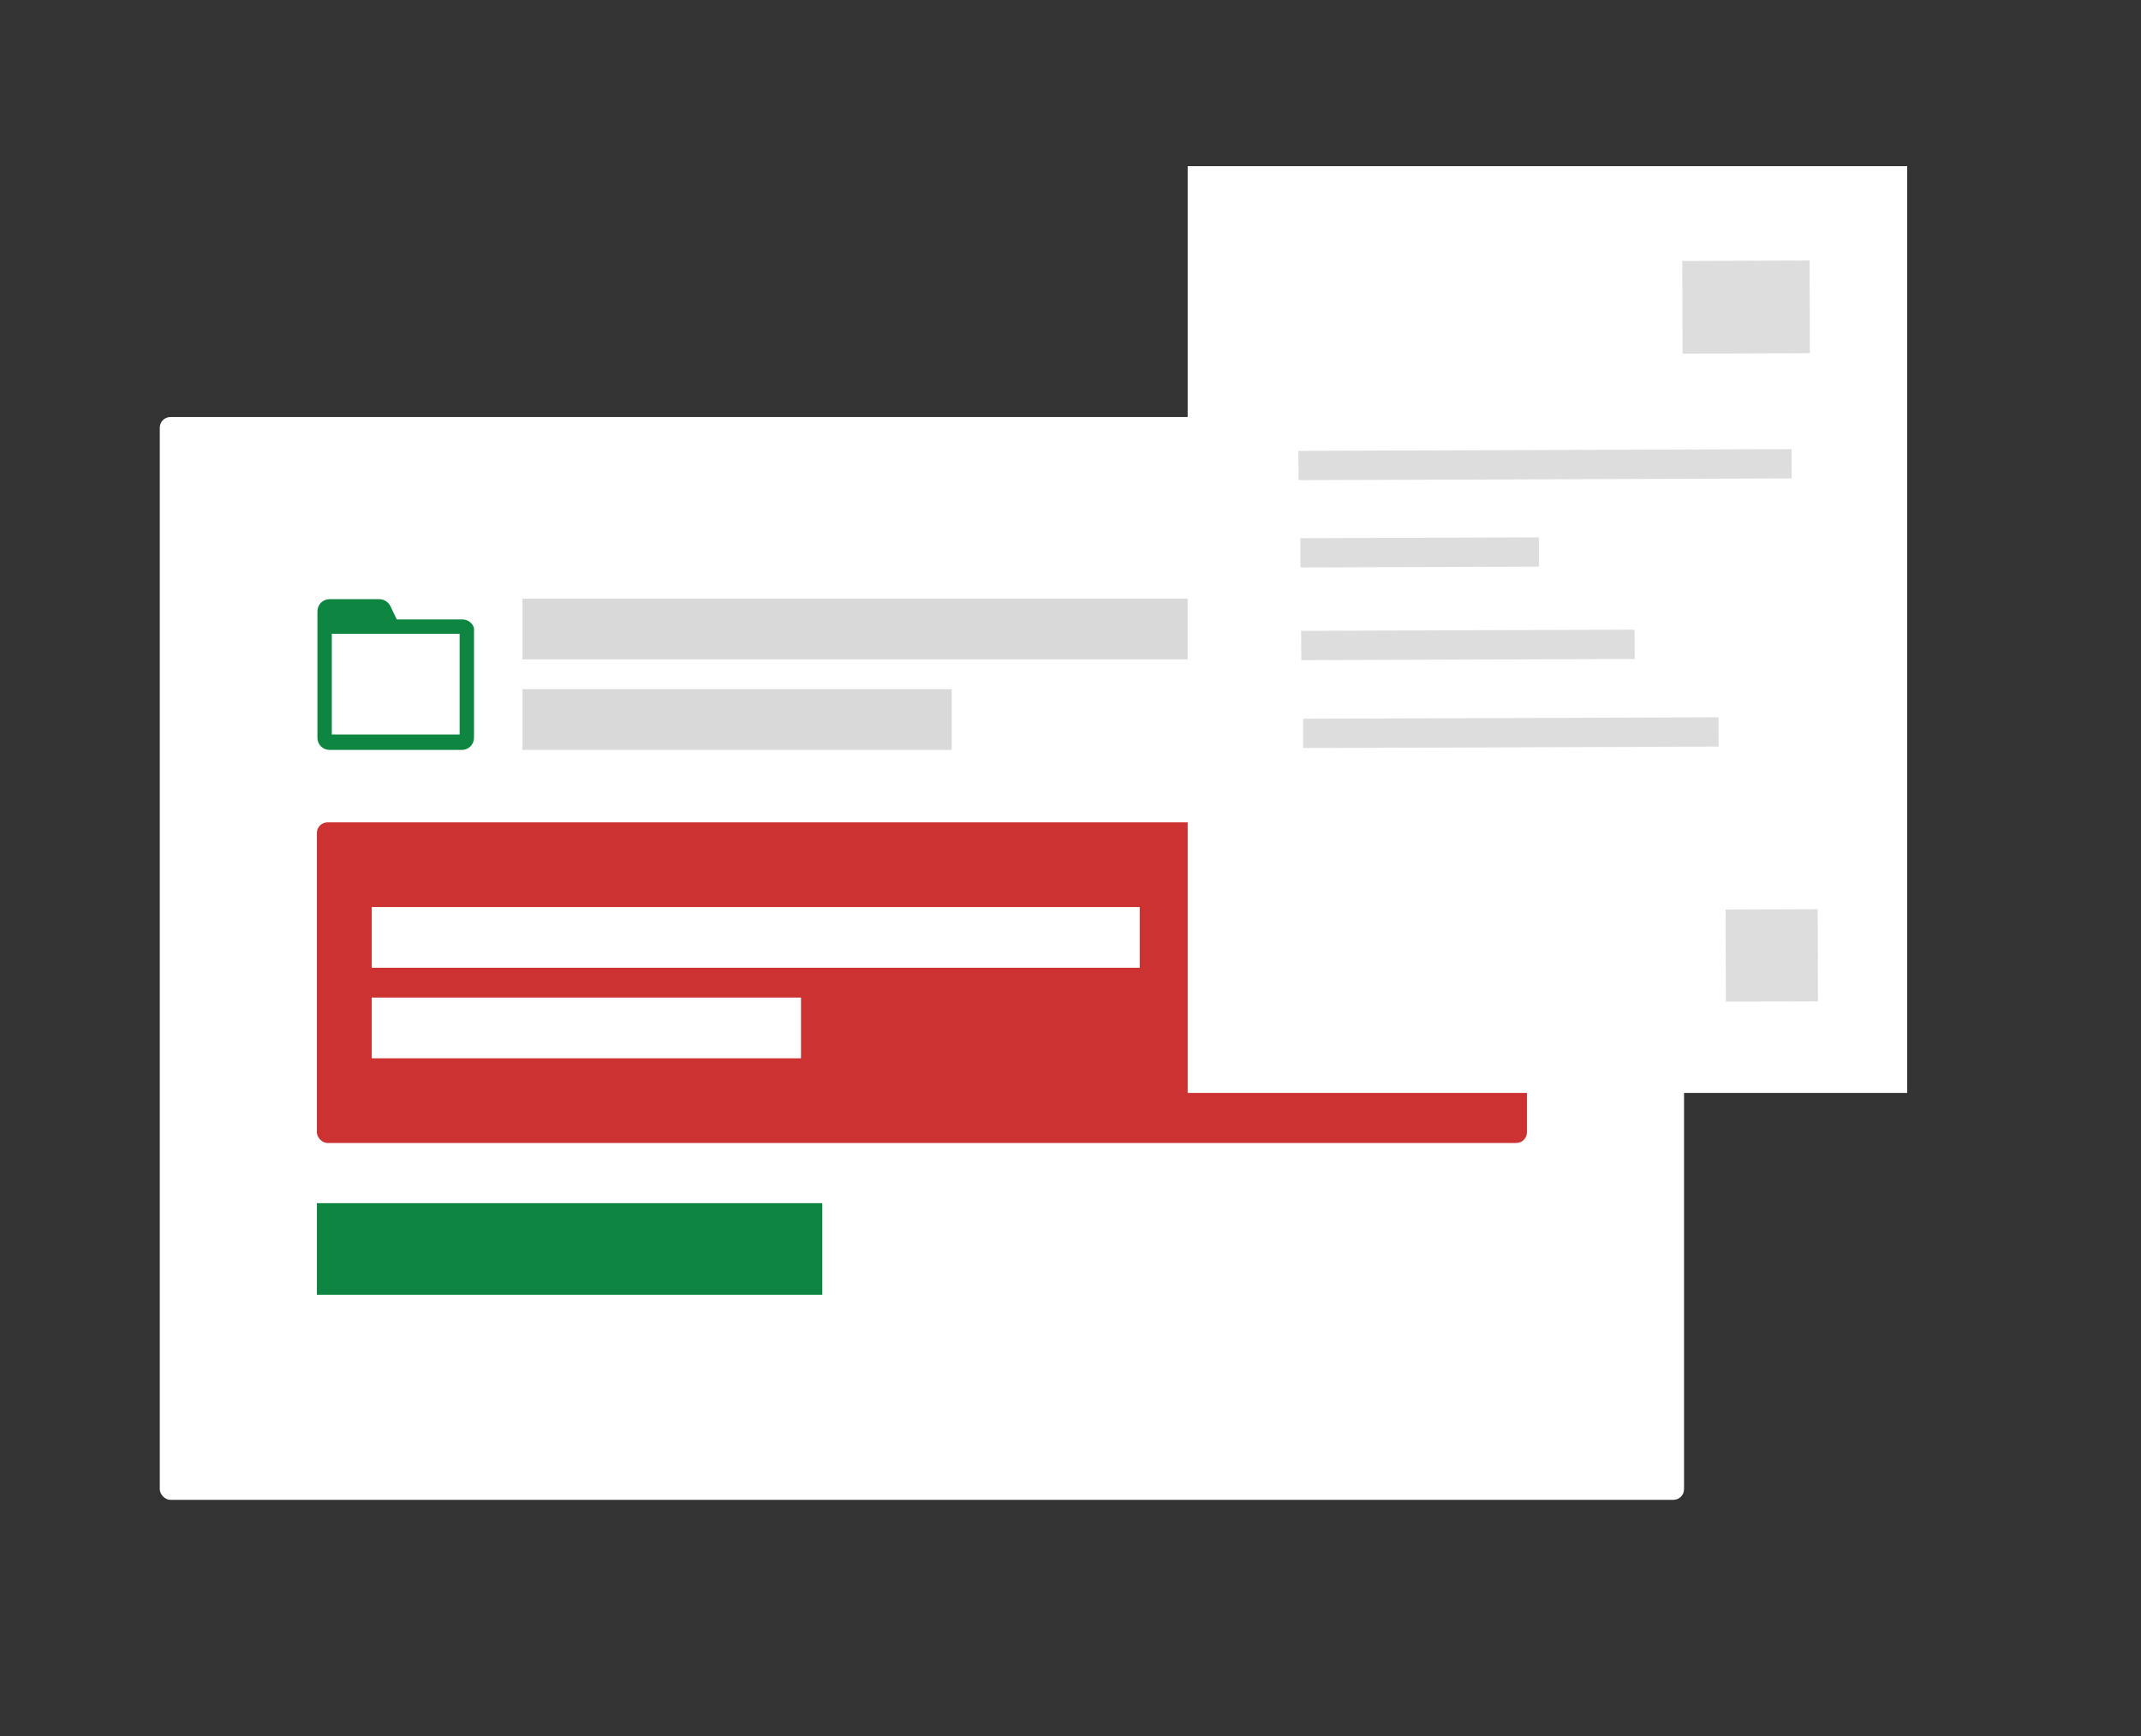
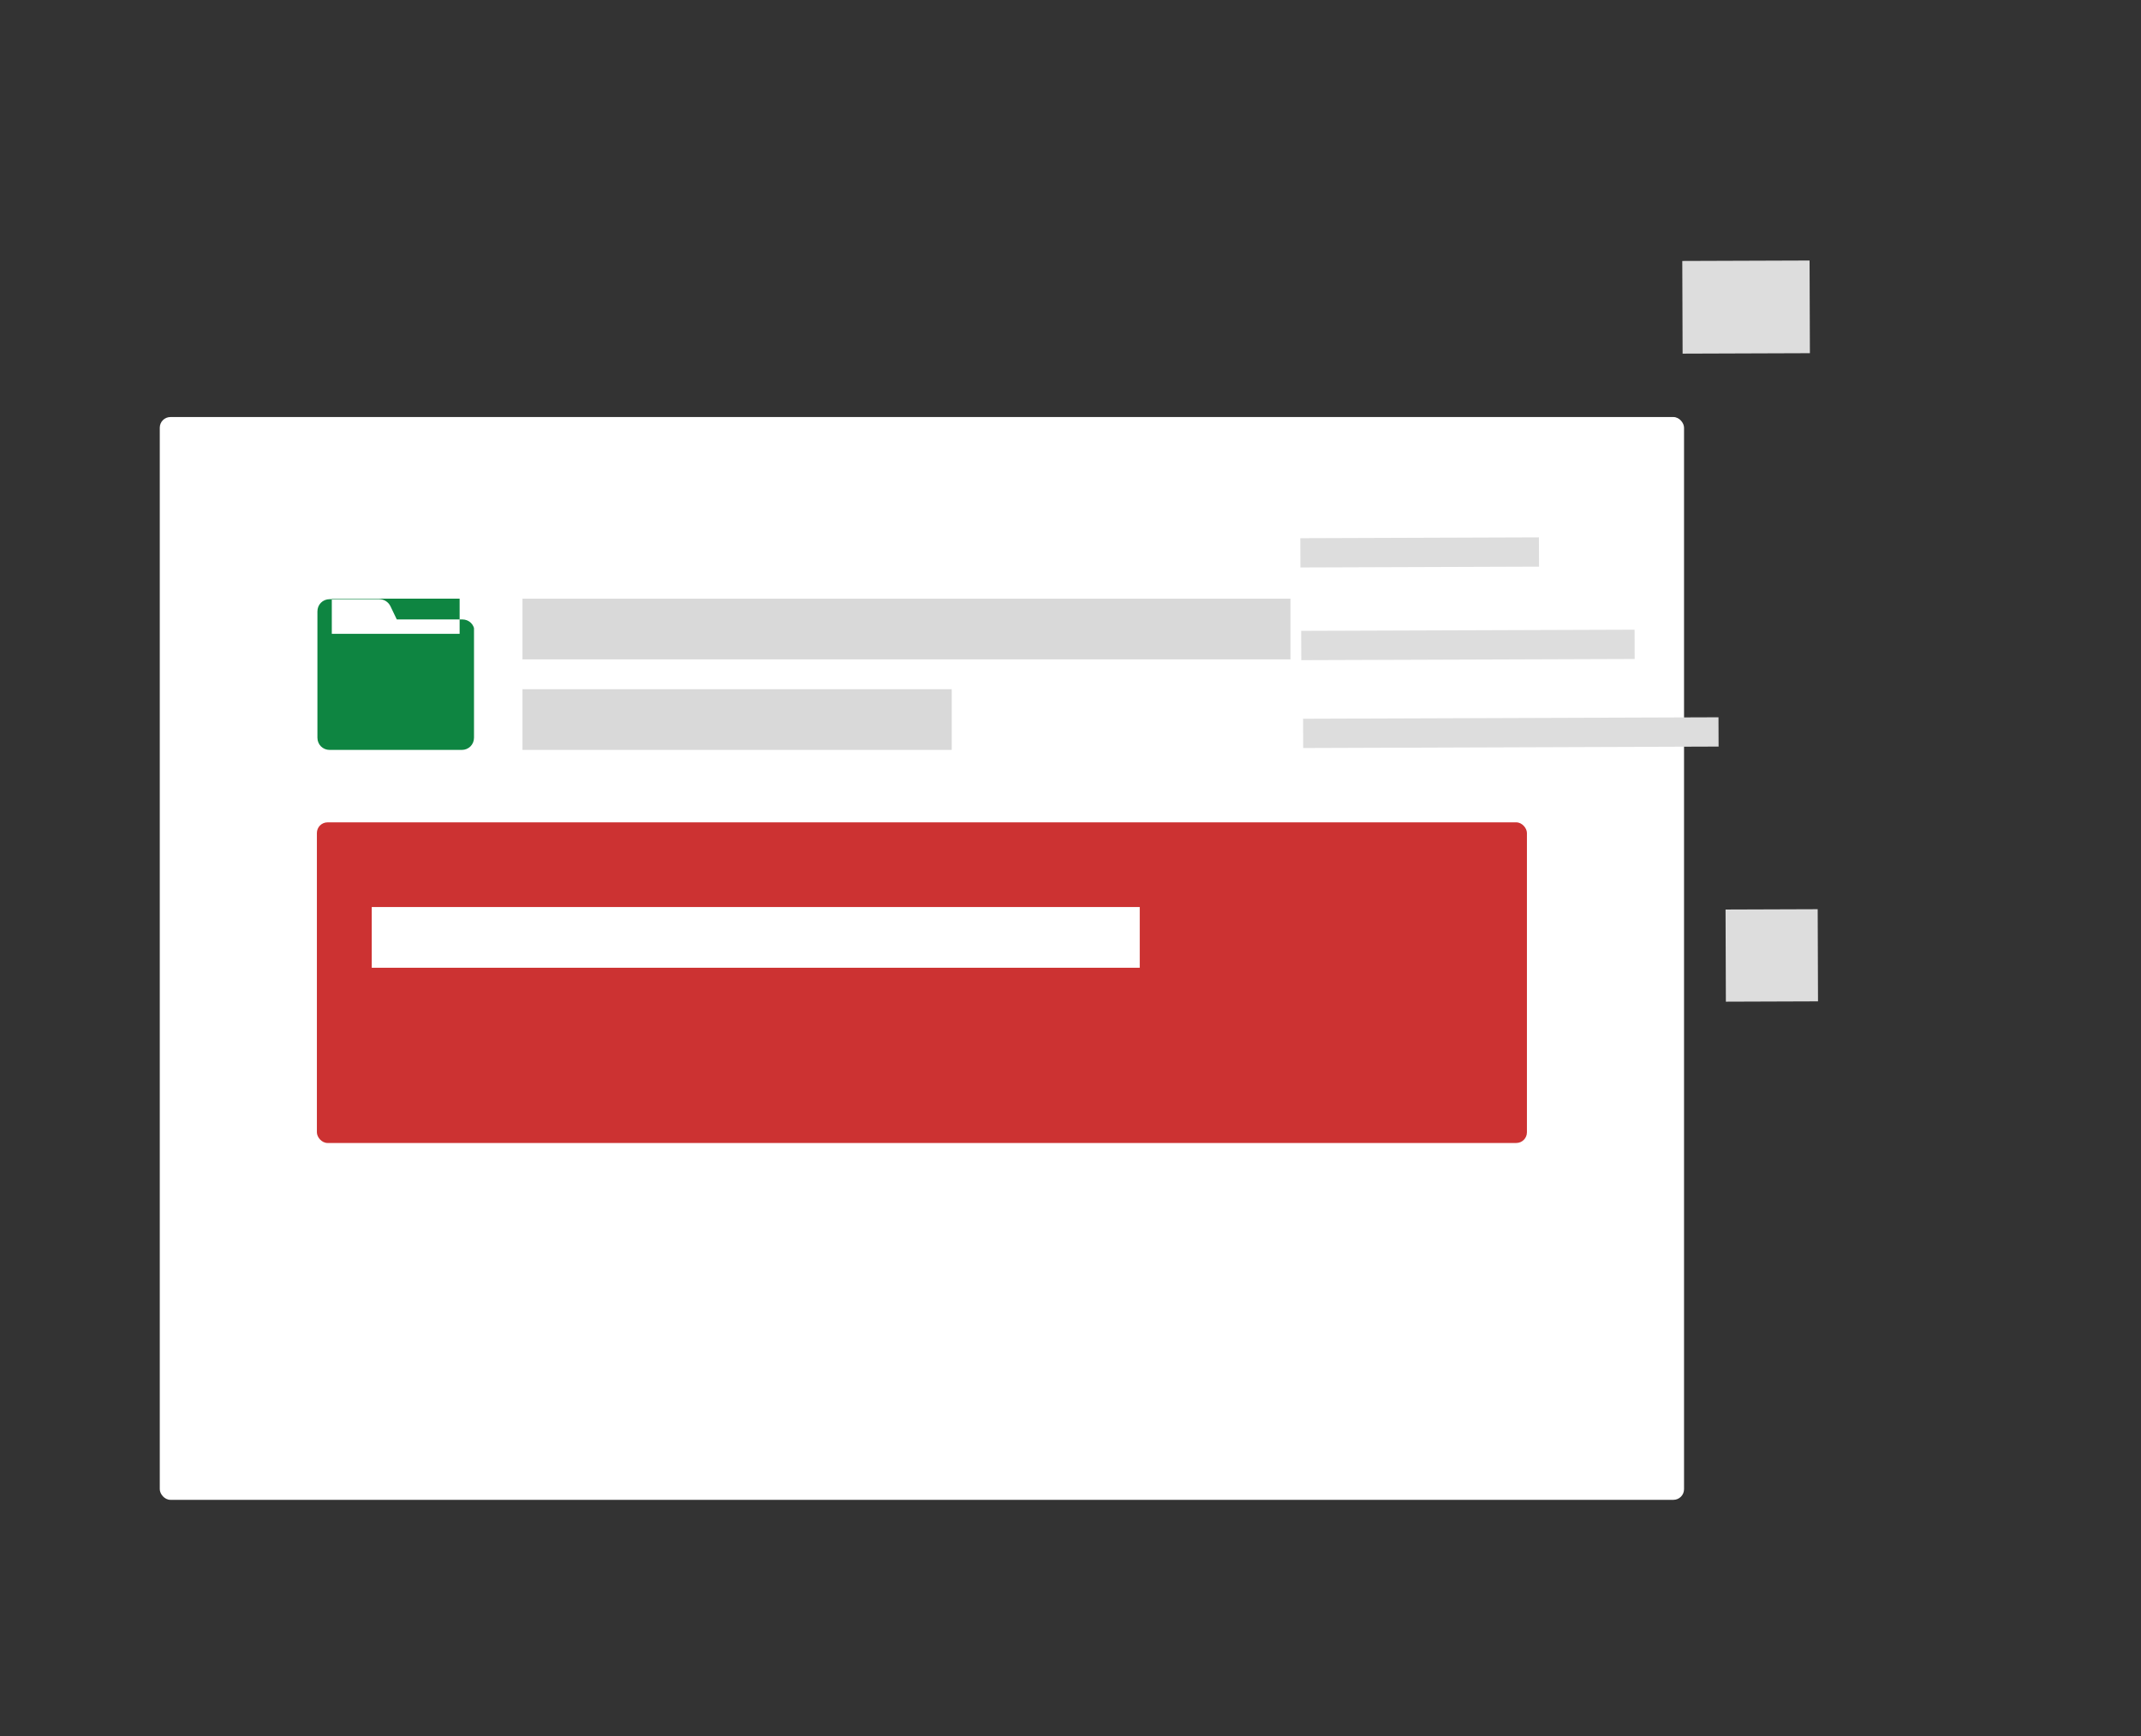
<svg xmlns="http://www.w3.org/2000/svg" xmlns:ns1="http://sodipodi.sourceforge.net/DTD/sodipodi-0.dtd" xmlns:ns2="http://www.inkscape.org/namespaces/inkscape" id="Calque_1" version="1.1" viewBox="0 0 402 326" ns1:docname="item1.svg" ns2:version="1.4 (e7c3feb1, 2024-10-09)">
  <rect x="0" y="0" width="402" height="326" fill="#333333" stroke="none" />
  <ns1:namedview id="namedview15" pagecolor="#ffffff" bordercolor="#000000" borderopacity="0.25" ns2:showpageshadow="2" ns2:pageopacity="0.0" ns2:pagecheckerboard="0" ns2:deskcolor="#d1d1d1" ns2:zoom="1.2922484" ns2:cx="210.87276" ns2:cy="205.06893" ns2:window-width="1920" ns2:window-height="1027" ns2:window-x="0" ns2:window-y="385" ns2:window-maximized="1" ns2:current-layer="Calque_1" />
  <defs id="defs1">
    <style id="style1">
      .st0 {
        fill: none;
      }

      .st1 {
        fill: #d9d9d9;
      }

      .st2 {
        fill: #ddd;
      }

      .st3 {
        fill: #fff;
      }

      .st4 {
        fill: #0e8541;
      }

      .st5 {
        clip-path: url(#clippath);
      }

      .st6 {
        fill: #cc3232;
      }
    </style>
    <clipPath id="clippath">
      <rect class="st0" x="59.5" y="112.4" width="29.5" height="28.4" id="rect1" />
    </clipPath>
  </defs>
  <rect class="st3" x="30" y="78.3" width="286.2" height="203.3" rx="2" ry="2" id="rect2" />
  <rect class="st6" x="59.5" y="154.4" width="227.2" height="60.2" rx="2" ry="2" id="rect3" />
-   <rect class="st4" x="59.5" y="225.9" width="94.9" height="17.2" id="rect4" />
  <rect class="st1" x="98.1" y="112.4" width="144.2" height="11.4" id="rect5" />
  <rect class="st3" x="69.8" y="170.3" width="144.2" height="11.4" id="rect6" />
  <rect class="st1" x="98.1" y="129.4" width="80.6" height="11.4" id="rect7" />
-   <rect class="st3" x="69.8" y="187.3" width="80.6" height="11.4" id="rect8" />
  <g class="st5" clip-path="url(#clippath)" id="g8">
-     <path class="st4" d="M89.1,118.6c0-1.3-1-2.3-2.3-2.3h-12.3l-1.2-2.5c-.4-.8-1.2-1.3-2.1-1.3h-9.3c-1.3,0-2.3,1-2.3,2.3v23.7c0,1.3,1,2.3,2.3,2.3h24.8c1.3,0,2.3-1,2.3-2.3v-19.9ZM86.3,119v18.9h-24v-18.9h24Z" id="path8" />
+     <path class="st4" d="M89.1,118.6c0-1.3-1-2.3-2.3-2.3h-12.3l-1.2-2.5c-.4-.8-1.2-1.3-2.1-1.3h-9.3c-1.3,0-2.3,1-2.3,2.3v23.7c0,1.3,1,2.3,2.3,2.3h24.8c1.3,0,2.3-1,2.3-2.3v-19.9ZM86.3,119h-24v-18.9h24Z" id="path8" />
  </g>
-   <rect class="st3" x="223.2" y="30.7" width="135.1" height="174" transform="translate(-.2 .5) rotate(0)" id="rect9" />
-   <rect class="st2" x="243.8" y="84.6" width="92.6" height="5.5" transform="translate(-.3 .9) rotate(-.2)" id="rect10" />
  <rect class="st2" x="244.1" y="101.1" width="44.8" height="5.5" transform="translate(-.3 .8) rotate(-.2)" id="rect11" />
  <rect class="st2" x="244.3" y="118.5" width="62.6" height="5.5" transform="translate(-.4 .8) rotate(-.2)" id="rect12" />
  <rect class="st2" x="244.6" y="134.9" width="78" height="5.5" transform="translate(-.4 .9) rotate(-.2)" id="rect13" />
  <rect class="st2" x="324" y="170.9" width="17.3" height="17.3" transform="translate(-.6 1) rotate(-.2)" id="rect14" />
  <rect class="st2" x="315.9" y="49.1" width="23.9" height="17.4" transform="translate(-.2 1) rotate(-.2)" id="rect15" />
</svg>